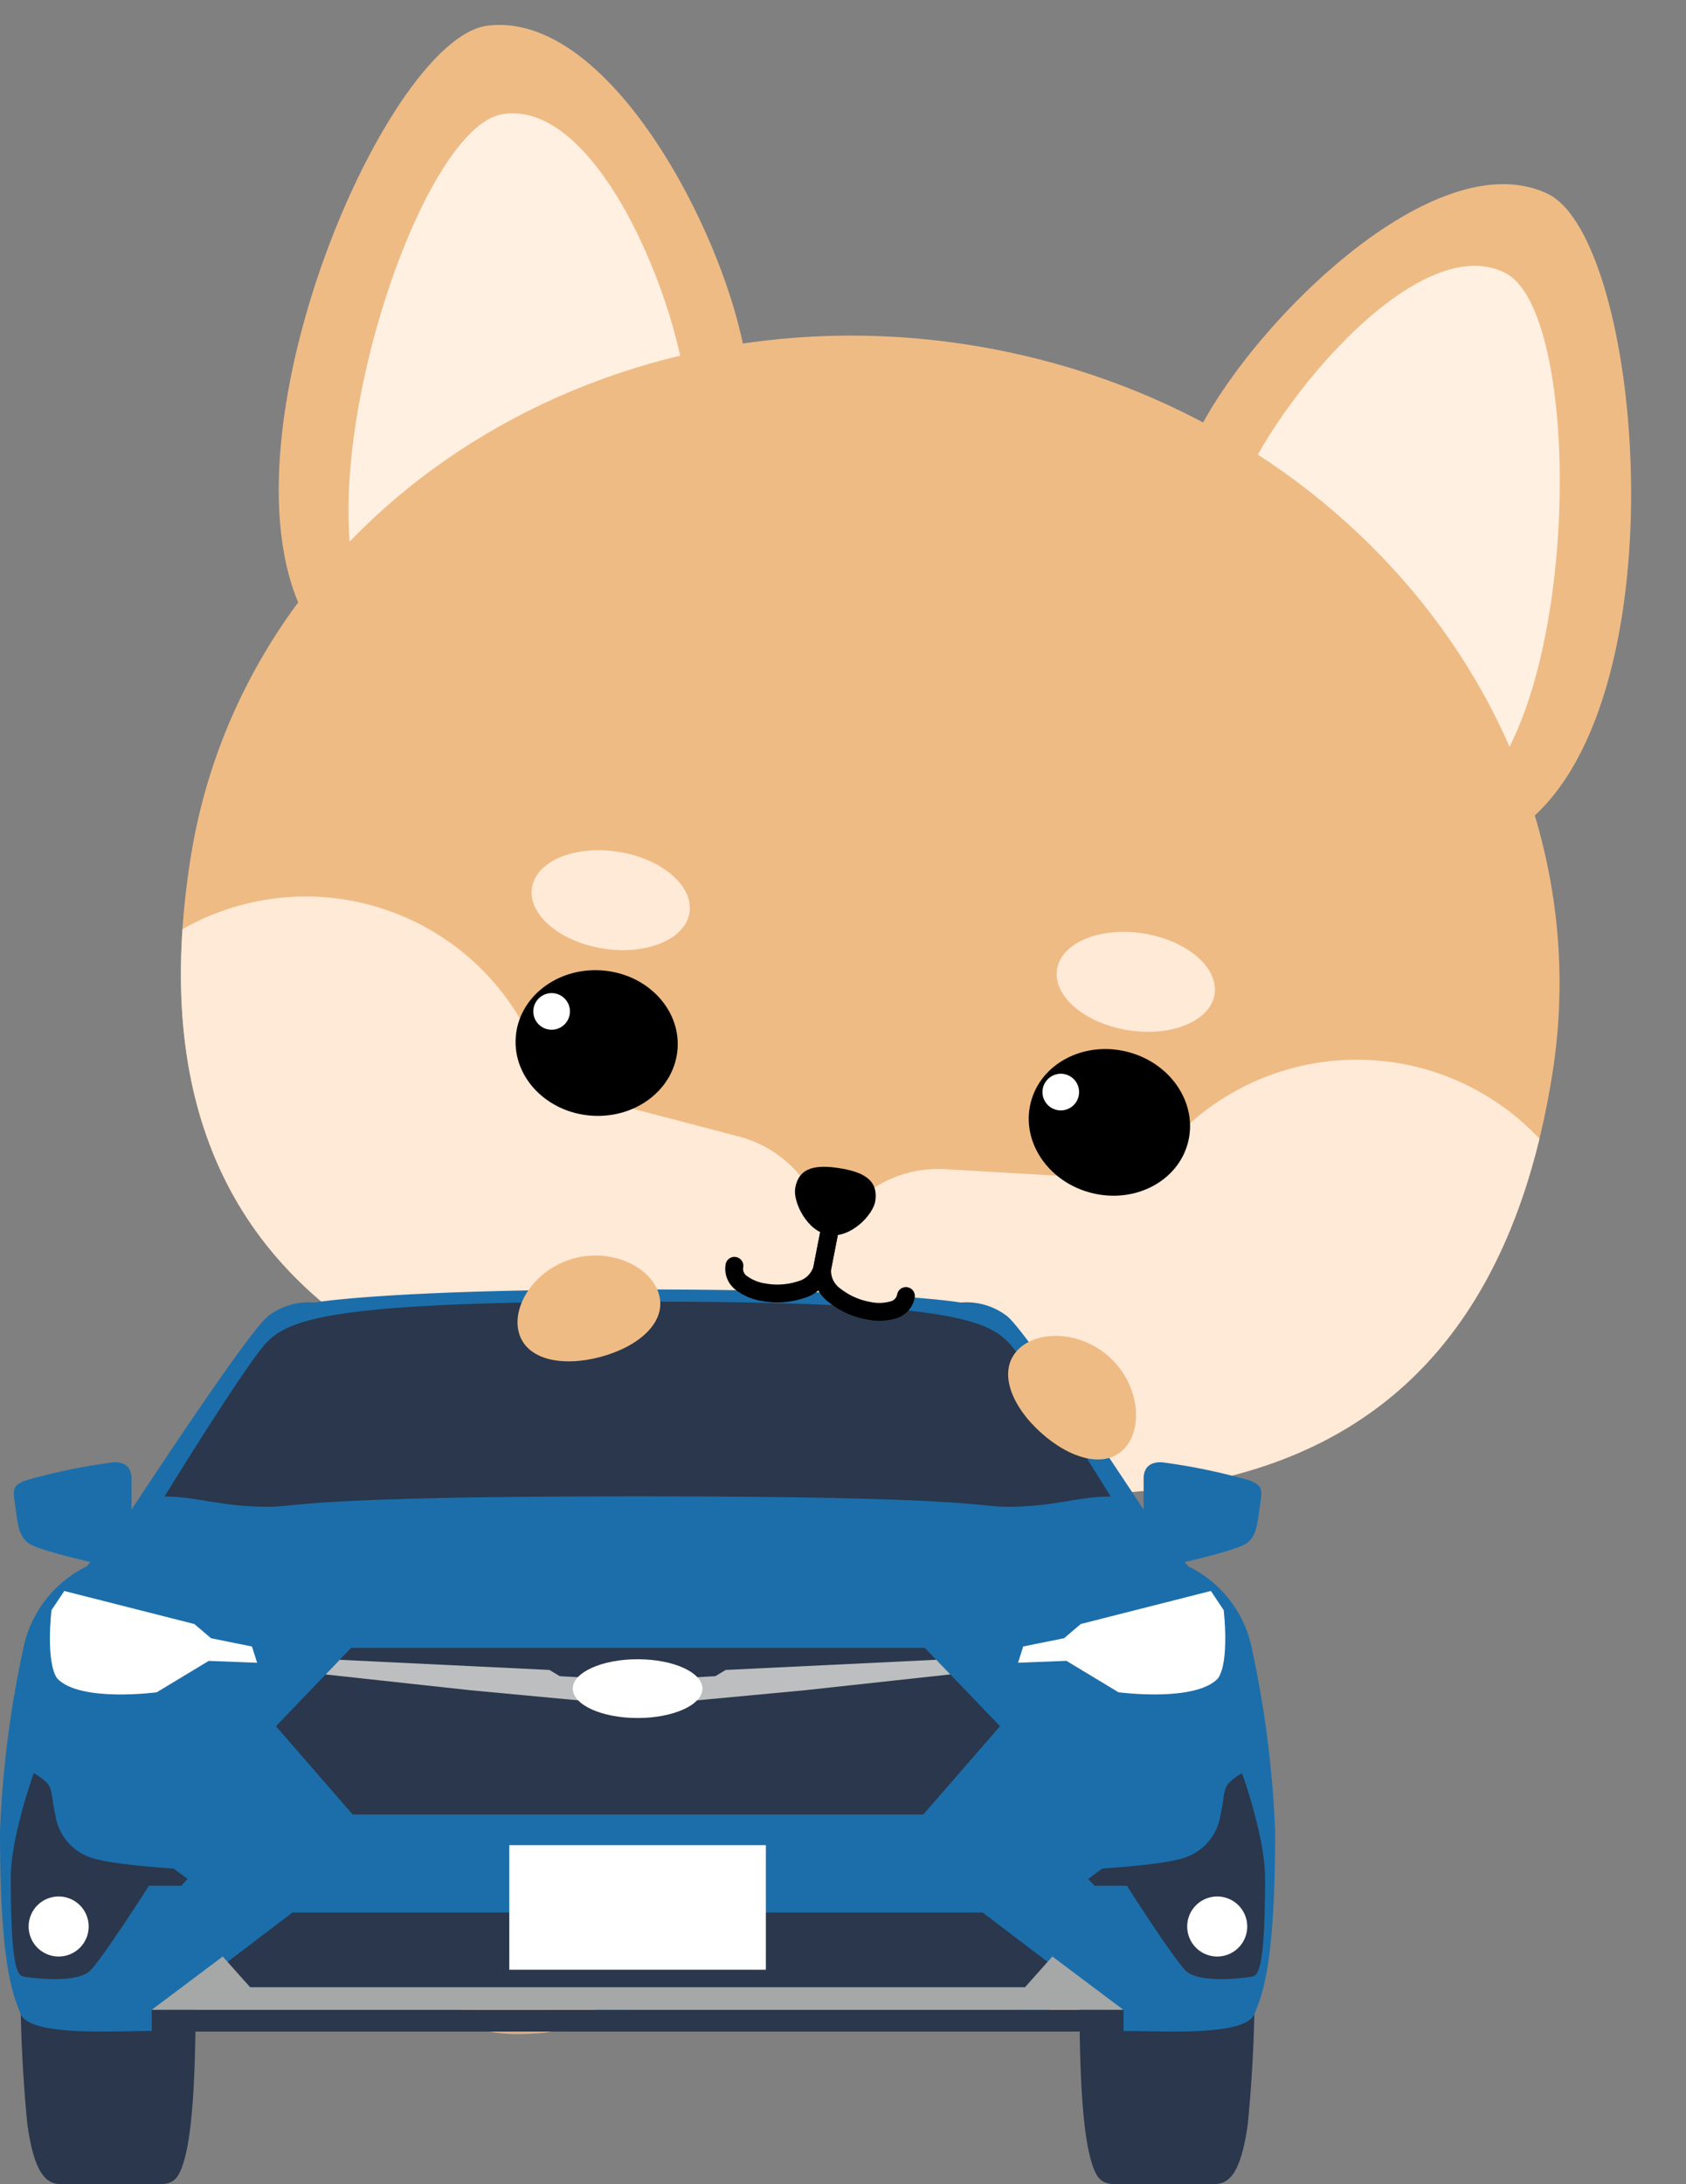
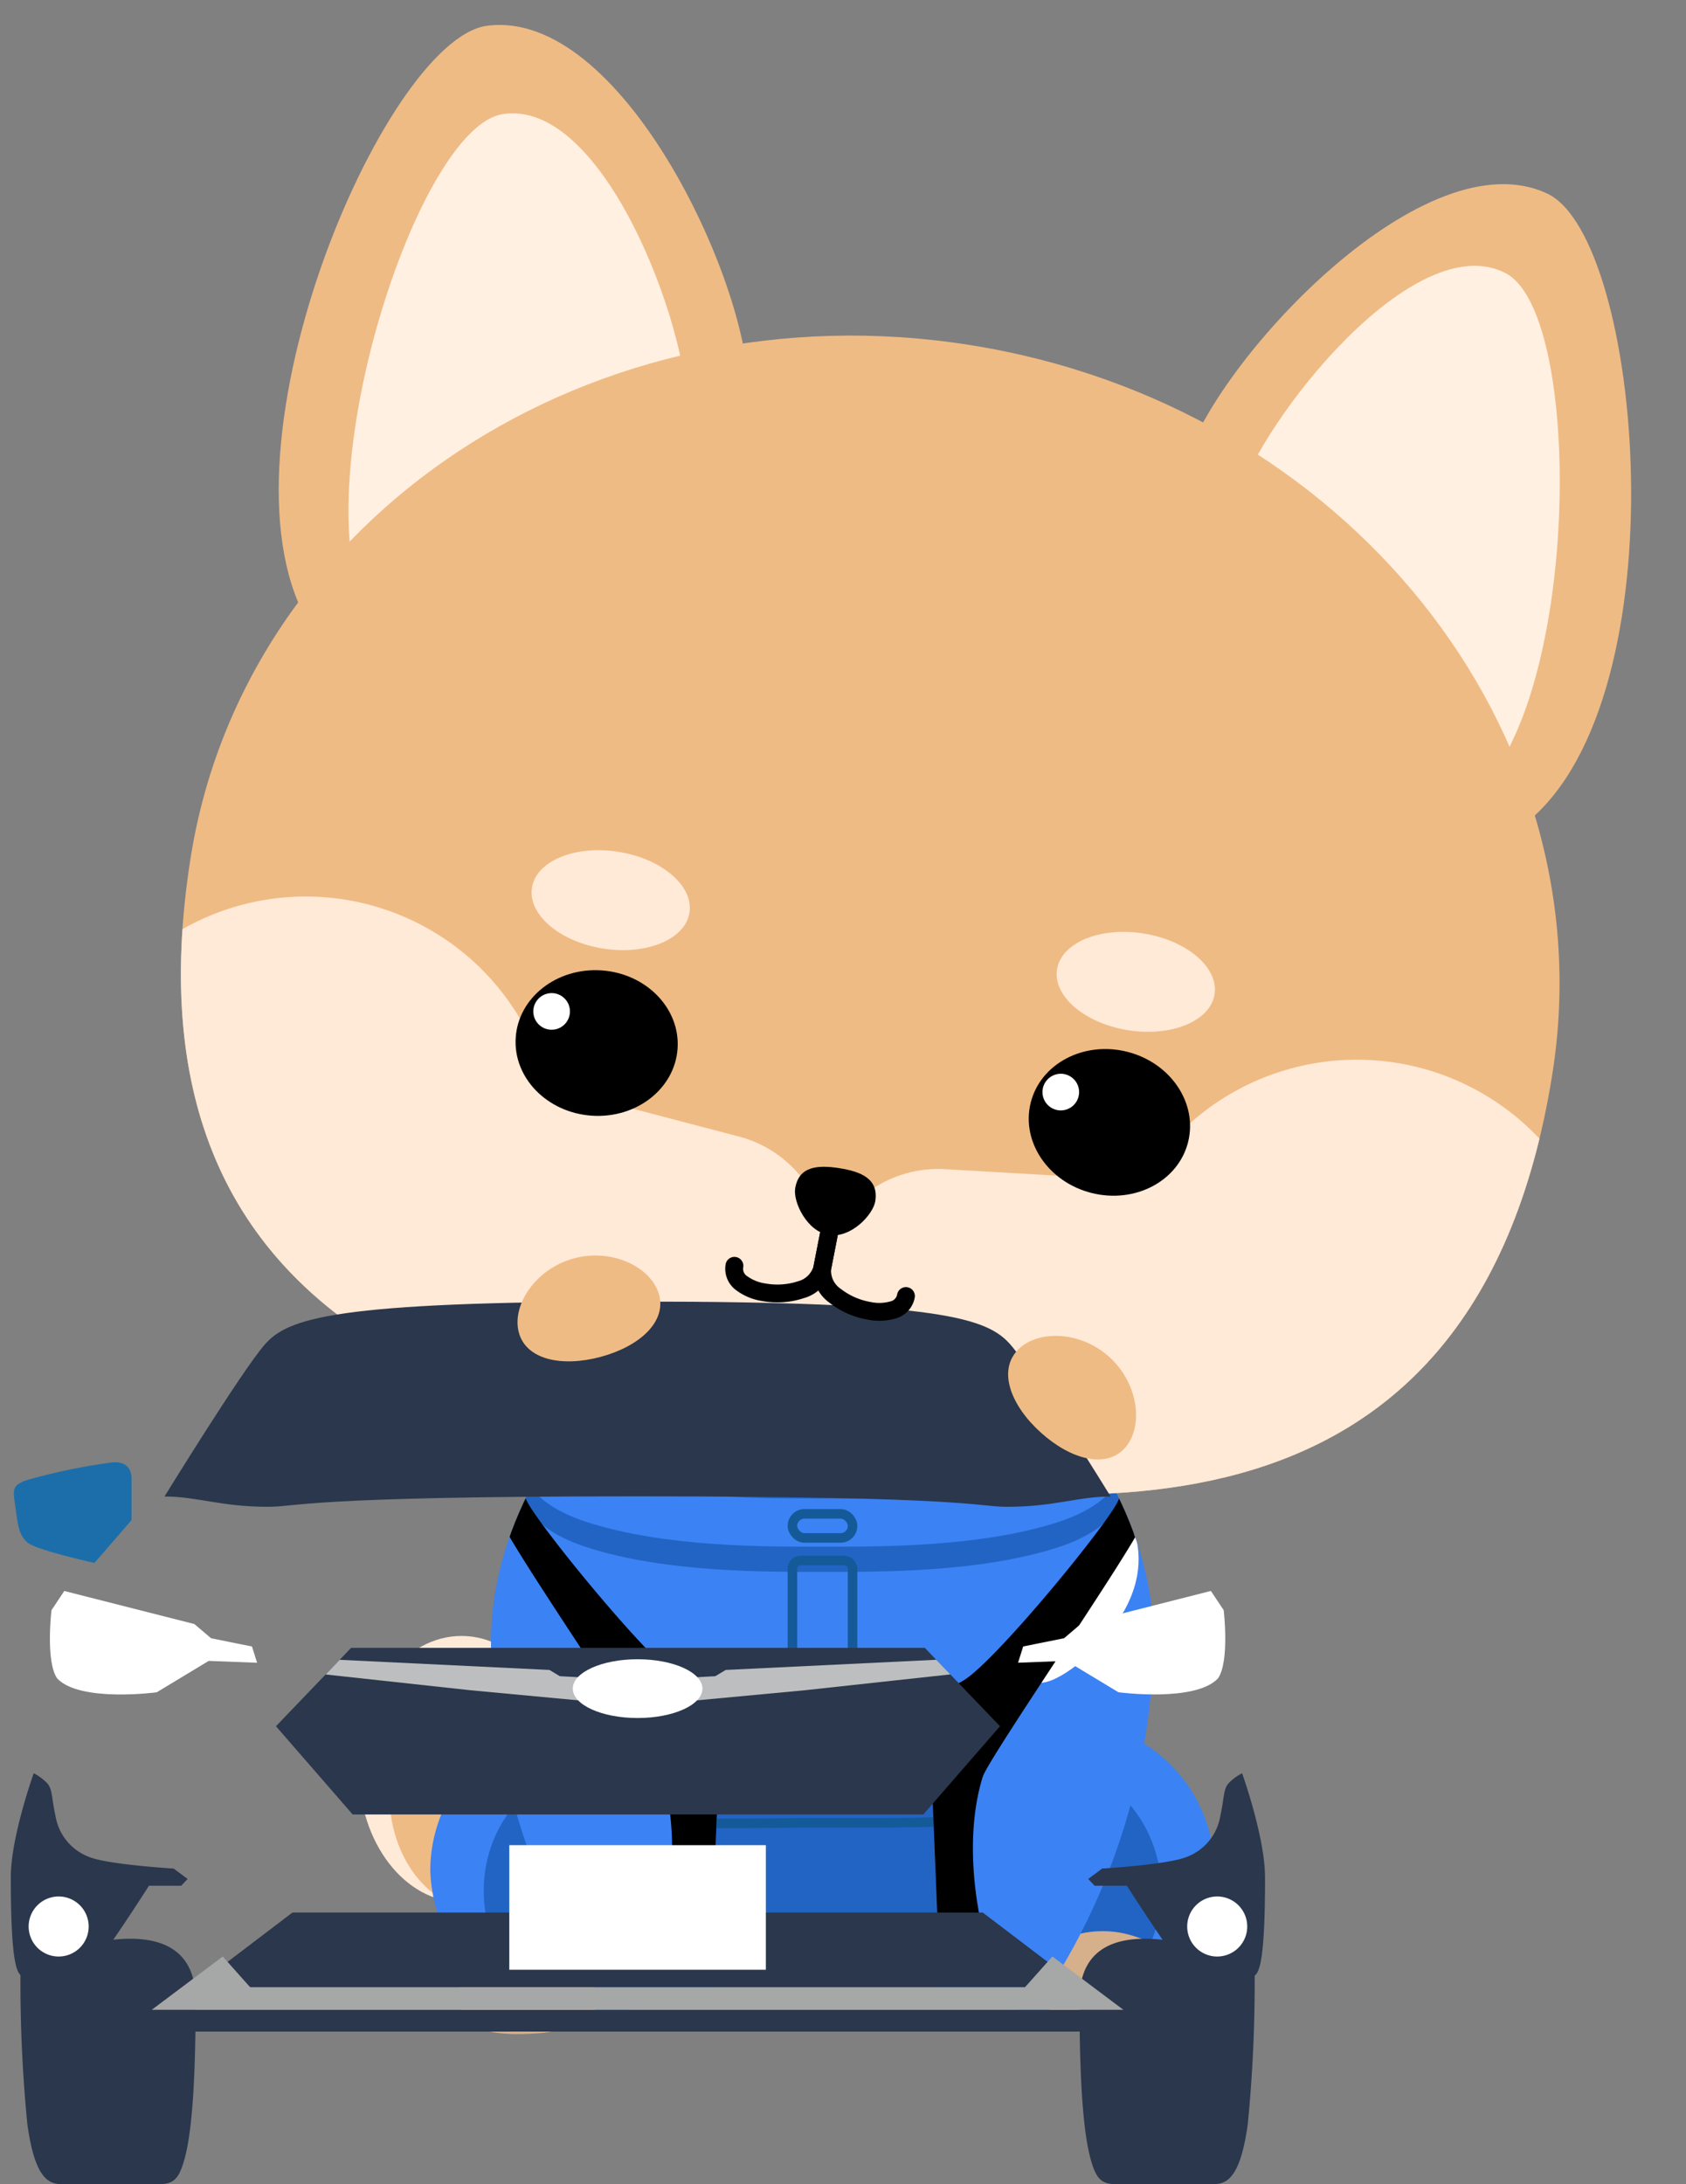
<svg xmlns="http://www.w3.org/2000/svg" width="180.265" height="233.498" viewBox="0 0 180.265 233.498">
  <rect x="0" y="0" width="180.265" height="233.498" fill="#808080" stroke="none" />
  <defs>
    <clipPath id="clip-path">
      <path id="パス_483" data-name="パス 483" d="M67.567,9.058A17.967,17.967,0,0,0,65.4,9.2V0H18.474V9.2a17.966,17.966,0,0,0-2.17-.139A16.066,16.066,0,0,0,0,24.878,16.066,16.066,0,0,0,16.3,40.7a16.636,16.636,0,0,0,7.3-1.679h5.475c1.712-4.061,6.815-7.008,12.84-7.008s11.122,2.946,12.834,7.008h5.481a16.59,16.59,0,0,0,7.3,1.679,16.072,16.072,0,0,0,16.311-15.82A16.043,16.043,0,0,0,67.567,9.058Z" transform="translate(0)" fill="none" />
    </clipPath>
    <clipPath id="clip-path-2">
      <path id="パス_485" data-name="パス 485" d="M16.184,7.339c-.392,3.092-2.847,3.982-8.527,3.57C3.011,10.571-.366,7.353.032,4.274S5.52-.829,9.986.332C14.326,1.433,16.575,4.254,16.184,7.339Z" transform="translate(0 0)" fill="none" />
    </clipPath>
    <clipPath id="clip-path-3">
      <path id="パス_487" data-name="パス 487" d="M.043,7.339c.392,3.092,2.847,3.982,8.527,3.57,4.645-.338,8.023-3.557,7.631-6.636S10.707-.829,6.215.332C1.921,1.433-.348,4.254.043,7.339Z" transform="translate(0 0)" fill="none" />
    </clipPath>
    <clipPath id="clip-path-4">
      <path id="パス_491" data-name="パス 491" d="M24.1,80.129a10.7,10.7,0,0,1-.564-3.836l.8-19.636c.212-5.209,5.05-9.33,10.75-9.33h1.261c5.707,0,10.538,4.121,10.75,9.33l.8,19.636a10.69,10.69,0,0,1-.557,3.836h12.1a70.57,70.57,0,0,0,11.414-37.32C70.852,18.667,43.392.391,35.555,0H35.3C27.466.391,0,18.667,0,42.808c0,13.126,4.6,26.909,11.407,37.32Z" fill="none" />
    </clipPath>
    <clipPath id="clip-path-6">
-       <path id="パス_499" data-name="パス 499" d="M63.485,5.262C63.126,2.13,61.912,0,59.092,0L31.759.192,4.419,0C1.6,0,.384,2.13.026,5.262s3.112,5.163,6.463,6.258c8.421,2.741,19.244,2.654,25.27,2.654s16.849.086,25.263-2.654C60.373,10.425,63.843,8.315,63.485,5.262Z" transform="translate(0)" fill="none" />
+       <path id="パス_499" data-name="パス 499" d="M63.485,5.262L31.759.192,4.419,0C1.6,0,.384,2.13.026,5.262s3.112,5.163,6.463,6.258c8.421,2.741,19.244,2.654,25.27,2.654s16.849.086,25.263-2.654C60.373,10.425,63.843,8.315,63.485,5.262Z" transform="translate(0)" fill="none" />
    </clipPath>
    <clipPath id="clip-path-7">
      <path id="パス_508" data-name="パス 508" d="M147.417,67.2c0,54.2-45.529,54.2-73.705,54.2C46.113,121.4,0,121.4,0,67.2,0,30.087,33,0,73.712,0S147.417,30.087,147.417,67.2Z" transform="translate(0 0)" fill="none" />
    </clipPath>
  </defs>
  <g id="グループ_104" data-name="グループ 104" transform="translate(-1038.011 -2870.981)">
    <g id="グループ_76" data-name="グループ 76" transform="translate(1076.385 3003.766)">
      <path id="パス_479" data-name="パス 479" d="M10.969,0C4.911,0,0,6.371,0,14.234S4.911,28.475,10.969,28.475,21.932,22.1,21.932,14.227,17.028,0,10.969,0Zm6.563,14.188c-.617,2.289-2.488,3.776-4.181,3.318s-2.561-2.654-1.944-4.97S13.9,8.759,15.588,9.217,18.149,11.9,17.532,14.188Z" transform="translate(0 42.105)" fill="#ffe9d7" />
      <path id="パス_480" data-name="パス 480" d="M9.516,0C4.26,0,0,5.528,0,12.349S4.26,24.692,9.516,24.692s9.516-5.528,9.516-12.343S14.772,0,9.516,0ZM14.28,9.682C13.663,11.971,11.792,13.458,10.1,13s-2.561-2.654-1.944-4.97,2.488-3.776,4.181-3.318S14.9,7.392,14.28,9.682Z" transform="translate(3.252 46.611)" fill="#efbb84" />
      <path id="パス_481" data-name="パス 481" d="M67.567,9.058A17.967,17.967,0,0,0,65.4,9.2V0H18.474V9.2a17.966,17.966,0,0,0-2.17-.139A16.066,16.066,0,0,0,0,24.878,16.066,16.066,0,0,0,16.3,40.7a16.636,16.636,0,0,0,7.3-1.679h5.475c1.712-4.061,6.815-7.008,12.84-7.008s11.122,2.946,12.834,7.008h5.481a16.59,16.59,0,0,0,7.3,1.679,16.072,16.072,0,0,0,16.311-15.82A16.043,16.043,0,0,0,67.567,9.058Z" transform="translate(7.631 42.105)" fill="#3b82f4" />
      <g id="グループ_70" data-name="グループ 70" transform="translate(7.631 42.105)" clip-path="url(#clip-path)">
        <path id="パス_482" data-name="パス 482" d="M59.683,14.327V0H12.748V14.327C5.707,14.327,0,20.432,0,27.964s5.707,13.63,12.748,13.63v1.944H59.683V41.594c7.041,0,12.748-6.1,12.748-13.63S66.717,14.327,59.683,14.327Z" transform="translate(5.714 -0.717)" fill="#2264c4" />
      </g>
      <path id="パス_484" data-name="パス 484" d="M16.184,7.339c-.392,3.092-2.847,3.982-8.527,3.57C3.011,10.571-.366,7.353.032,4.274S5.52-.829,9.986.332C14.326,1.433,16.575,4.254,16.184,7.339Z" transform="translate(72.187 73.665)" fill="#d6af8b" />
      <g id="グループ_71" data-name="グループ 71" transform="translate(72.187 73.665)" clip-path="url(#clip-path-2)">
-         <ellipse id="楕円形_19" data-name="楕円形 19" cx="5.156" cy="7.764" rx="5.156" ry="7.764" transform="translate(0.232 6.054) rotate(-70.68)" fill="#efbb84" />
-       </g>
+         </g>
      <path id="パス_486" data-name="パス 486" d="M.043,7.339c.392,3.092,2.847,3.982,8.527,3.57,4.645-.338,8.023-3.557,7.631-6.636S10.707-.829,6.215.332C1.921,1.433-.348,4.254.043,7.339Z" transform="translate(10.72 73.665)" fill="#d6af8b" />
      <g id="グループ_72" data-name="グループ 72" transform="translate(10.72 73.665)" clip-path="url(#clip-path-3)">
-         <ellipse id="楕円形_20" data-name="楕円形 20" cx="7.764" cy="5.156" rx="7.764" ry="5.156" transform="translate(-2.085 1.486) rotate(-19.32)" fill="#efbb84" />
-       </g>
+         </g>
      <path id="パス_488" data-name="パス 488" d="M61.425,0c-.783.106-3.059,2.482-5.806,3.185s-8.832,2.276-23.4,2.3-20.671-1.593-23.4-2.3S3.8.108,3.016,0-.508,4.787.083,5.782c4.645,7.771,17.751,6.576,32.138,6.57S60.184,12.869,64.8,5.1C65.393,4.11,62.215-.111,61.425,0Z" transform="translate(17.131 49.727)" fill="#2264c4" stroke="#145a99" stroke-miterlimit="10" stroke-width="1.02" />
      <path id="パス_489" data-name="パス 489" d="M24.1,80.129a10.7,10.7,0,0,1-.564-3.836l.8-19.636c.212-5.209,5.05-9.33,10.75-9.33h1.261c5.707,0,10.538,4.121,10.75,9.33l.8,19.636a10.69,10.69,0,0,1-.557,3.836h12.1a70.57,70.57,0,0,0,11.414-37.32C70.852,18.667,43.392.391,35.555,0H35.3C27.466.391,0,18.667,0,42.808c0,13.126,4.6,26.909,11.407,37.32Z" transform="translate(14.121)" fill="#3b82f4" />
      <g id="グループ_73" data-name="グループ 73" transform="translate(14.121)" clip-path="url(#clip-path-4)">
        <path id="パス_490" data-name="パス 490" d="M63.485,5.269C63.126,2.13,61.912,0,59.092,0L31.759.2,4.419,0C1.6,0,.384,2.13.026,5.269s3.112,5.163,6.463,6.251c8.421,2.747,19.244,2.654,25.27,2.654s16.849.093,25.263-2.654C60.373,10.432,63.843,8.321,63.485,5.269Z" transform="translate(3.691 21.082)" fill="#2264c4" />
      </g>
      <g id="グループ_74" data-name="グループ 74" transform="translate(14.121)" clip-path="url(#clip-path-4)">
-         <path id="パス_492" data-name="パス 492" d="M6.59,7.436c3.179,4.167,5.116,7.7,4.818,8.1-.956,1.281-4.778-.783-8.122-4.818C.093,6.872-.471,3.183.319.263.7-1.131,3.4,3.269,6.59,7.436Z" transform="translate(1.645 31.205)" fill="#fff" />
        <path id="パス_493" data-name="パス 493" d="M0,2.721c1.48,3.391,16.49,25.137,17.1,27.1,2.024,6.576.816,15.117-1.327,20.85H28.84V22.025a18.307,18.307,0,0,1-9.748-2.542C15.415,17.2,2.5,1.234,2.5,0" transform="translate(1.228 27.36)" />
        <path id="パス_494" data-name="パス 494" d="M4.855,7.436C1.669,11.6-.268,15.134.03,15.532c.956,1.281,4.785-.783,8.129-4.818,3.185-3.842,3.749-7.532,2.96-10.452C10.741-1.131,8.033,3.269,4.855,7.436Z" transform="translate(57.808 31.205)" fill="#fff" />
        <path id="パス_495" data-name="パス 495" d="M28.846,2.727c-1.48,3.391-16.49,25.137-17.094,27.1-2.031,6.576-.823,15.117,1.327,20.85H0V22.031A18.27,18.27,0,0,0,9.742,19.49C13.418,17.207,26.331,1.327,26.331,0" transform="translate(40.818 27.353)" />
      </g>
      <path id="パス_497" data-name="パス 497" d="M63.485,5.262C63.126,2.13,61.912,0,59.092,0L31.759.192,4.419,0C1.6,0,.384,2.13.026,5.262s3.112,5.163,6.463,6.258c8.421,2.741,19.244,2.654,25.27,2.654s16.849.086,25.263-2.654C60.373,10.425,63.843,8.315,63.485,5.262Z" transform="translate(17.812 18.388)" fill="#3b82f4" />
      <g id="グループ_75" data-name="グループ 75" transform="translate(17.812 18.388)" clip-path="url(#clip-path-6)">
        <path id="パス_498" data-name="パス 498" d="M63.485,5.269C63.126,2.13,61.912,0,59.092,0L31.759.2,4.419,0C1.6,0,.384,2.13.026,5.269s3.112,5.156,6.463,6.251c8.421,2.741,19.244,2.654,25.27,2.654s16.849.086,25.263-2.654C60.373,10.405,63.843,8.3,63.485,5.269Z" transform="translate(0 -5.149)" fill="#2264c4" />
      </g>
      <rect id="長方形_58" data-name="長方形 58" width="6.43" height="21.135" rx="0.86" transform="translate(46.352 34.042)" fill="none" stroke="#145a99" stroke-width="1.02" />
      <rect id="長方形_59" data-name="長方形 59" width="6.43" height="2.575" rx="1.287" transform="translate(46.352 29.052)" fill="none" stroke="#145a99" stroke-width="1.02" />
    </g>
    <g id="グループ_78" data-name="グループ 78" transform="translate(1049.91 2870.981)">
      <path id="パス_502" data-name="パス 502" d="M6.517,67.056C-7.684,51.044,4.2,3.617,14.9.432,28.747-3.7,46.657,22.928,48.582,34.414S11.805,73.022,6.517,67.056Z" transform="translate(25.518 0) rotate(9)" fill="#efbb84" />
      <path id="パス_503" data-name="パス 503" d="M2.429,51.585C-3.477,36.256,2.257,3.01,10.313.349,20.731-3.095,33.591,19.865,34.865,28.844S4.473,56.9,2.429,51.585Z" transform="translate(31.681 10.251) rotate(9)" fill="#fff0e1" />
      <path id="パス_504" data-name="パス 504" d="M42.142,67.053C56.343,51.04,44.452,3.627,33.755.428,19.932-3.686,2.015,22.924.071,34.411S36.847,73.018,42.142,67.053Z" transform="translate(120.307 15.017) rotate(9)" fill="#efbb84" />
      <path id="パス_505" data-name="パス 505" d="M32.473,51.585c5.9-15.329.166-48.575-7.883-51.236C14.165-3.095,1.3,19.865.037,28.844S30.483,56.9,32.473,51.585Z" transform="translate(124.84 25.006) rotate(9)" fill="#fff0e1" />
      <path id="パス_506" data-name="パス 506" d="M147.417,67.2c0,54.2-45.529,54.2-73.705,54.2C46.113,121.4,0,121.4,0,67.2,0,30.087,33,0,73.712,0S147.417,30.087,147.417,67.2Z" transform="translate(18.991 25.351) rotate(9)" fill="#efbb84" />
      <g id="グループ_77" data-name="グループ 77" transform="translate(18.991 25.351) rotate(9)" clip-path="url(#clip-path-7)">
        <path id="パス_507" data-name="パス 507" d="M48.514,63.072c-7.771.776-14.6-3.749-15.475-10.286a27.207,27.207,0,0,1-6.636.823A26.623,26.623,0,1,1,51.175,16.687l21.042,2.1c6.185.617,11,5.7,11.155,11.394.159-5.694,4.964-10.777,11.148-11.394l21.042-2.1a26.8,26.8,0,1,1,24.772,36.922,27.2,27.2,0,0,1-6.631-.822c-.874,6.535-7.709,11.061-15.48,10.285Z" transform="translate(-9.654 68.651)" fill="#ffe9d7" />
      </g>
      <path id="パス_509" data-name="パス 509" d="M8.527,0c4.709,0,8.527,2.344,8.527,5.236s-3.818,5.236-8.527,5.236S0,8.127,0,5.236,3.818,0,8.527,0Z" transform="translate(45.794 89.728) rotate(9)" fill="#ffe9d7" />
      <path id="パス_510" data-name="パス 510" d="M8.527,0c4.709,0,8.527,2.344,8.527,5.236s-3.818,5.236-8.527,5.236S0,8.127,0,5.236,3.818,0,8.527,0Z" transform="translate(101.936 98.458) rotate(9)" fill="#ffe9d7" />
      <path id="パス_511" data-name="パス 511" d="M8.673,0c4.79,0,8.673,3.485,8.673,7.784s-3.883,7.784-8.673,7.784S0,12.083,0,7.784,3.883,0,8.673,0Z" transform="translate(43.785 103.135) rotate(4)" />
      <path id="パス_512" data-name="パス 512" d="M7.784,0c4.3,0,7.784,3.883,7.784,8.673s-3.485,8.673-7.784,8.673S0,13.463,0,8.673,3.485,0,7.784,0Z" transform="translate(96.418 125.442) rotate(-76)" />
      <path id="パス_513" data-name="パス 513" d="M1.971,0A1.958,1.958,0,1,1,0,1.958,1.964,1.964,0,0,1,1.971,0Z" transform="translate(45.452 105.885) rotate(9)" fill="#fff" />
      <path id="パス_514" data-name="パス 514" d="M1.971,0A1.958,1.958,0,1,1,0,1.958,1.964,1.964,0,0,1,1.971,0Z" transform="translate(99.891 114.508) rotate(9)" fill="#fff" />
      <path id="パス_515" data-name="パス 515" d="M8.673,2.887c0,1.447-1.938,4.34-4.333,4.34S0,4.333,0,2.887C0,.491,1.944,0,4.34,0S8.673.491,8.673,2.887Z" transform="translate(73.57 124.206) rotate(9)" />
    </g>
    <g id="グループ_99" data-name="グループ 99" transform="translate(1038.011 3008.834)">
      <g id="グループ_14" data-name="グループ 14" transform="translate(0 0)">
        <path id="パス_72" data-name="パス 72" d="M2509.9,189.377a155.566,155.566,0,0,0,.725,16.795c.823,6.077,2.392,6.469,3.764,6.469h10.352c1.49,0,2.038-.588,2.549-2.2s1.334-5.225,1.334-17.472-18.723-3.6-18.723-3.6" transform="translate(-2507.706 -116.997)" fill="#2a374c" />
        <path id="パス_73" data-name="パス 73" d="M2821.122,189.377a155.6,155.6,0,0,1-.724,16.795c-.823,6.077-2.393,6.469-3.764,6.469h-10.353c-1.49,0-2.039-.588-2.548-2.2s-1.334-5.225-1.334-17.472,18.723-3.6,18.723-3.6" transform="translate(-2686.982 -116.997)" fill="#2a374c" />
-         <path id="パス_74" data-name="パス 74" d="M2638.117,45.648a12.565,12.565,0,0,0-6.831-8.968l-3.679-4.386s-13.415-20.573-15.721-22.375a7.1,7.1,0,0,0-4.932-1.436s-7.873-1.4-34.553-1.4-34.553,1.4-34.553,1.4a7.1,7.1,0,0,0-4.932,1.436c-2.306,1.8-15.721,22.375-15.721,22.375l-3.679,4.386a12.564,12.564,0,0,0-6.831,8.968,112.844,112.844,0,0,0-2.453,19.4c0,14.76,1.47,17.529,2.19,19.444.906,2.456,9.716,1.861,14.035,1.861V84.088L2572.4,82.35l51.944,1.738v2.266c4.32,0,13.128.6,14.034-1.861.72-1.915,2.191-4.684,2.191-19.444a112.814,112.814,0,0,0-2.453-19.4" transform="translate(-2504.232 -7.087)" fill="#1b6eaa" />
        <path id="パス_75" data-name="パス 75" d="M2507.217,151.812c0,9.848.728,10.525,1.416,10.639s5.7.8,7.118-.689,6.238-9.032,6.238-9.032h3.445l.688-.727-1.492-1.11s-7.118-.421-9.089-1.263a5.657,5.657,0,0,1-3.54-4.325c-.459-2.1-.306-2.947-.957-3.6a5.555,5.555,0,0,0-1.377-1s-2.45,6.812-2.45,11.1" transform="translate(-2506.062 -88.988)" fill="#2a374c" />
        <rect id="長方形_3" data-name="長方形 3" width="103.888" height="2.33" transform="translate(16.225 77.001)" fill="#2a374c" />
        <path id="パス_76" data-name="パス 76" d="M2520.642,60.992V56.52c0-1.058-.614-1.809-2.013-1.707a64.188,64.188,0,0,0-9.353,1.946c-1.365.58-1.331.887-1.058,2.765s.341,3.14,1.4,3.925,7.066,2.116,7.066,2.116Z" transform="translate(-2506.583 -36.333)" fill="#1b6eaa" />
-         <path id="パス_77" data-name="パス 77" d="M2820.124,60.992V56.52c0-1.058.614-1.809,2.014-1.707a64.162,64.162,0,0,1,9.352,1.946c1.366.58,1.332.887,1.059,2.765s-.341,3.14-1.4,3.925-7.066,2.116-7.066,2.116Z" transform="translate(-2697.846 -36.333)" fill="#1b6eaa" />
        <path id="パス_78" data-name="パス 78" d="M2649.833,106.063h-61.344l-8.033,8.376,8.2,9.431h61.015l8.2-9.431Z" transform="translate(-2550.951 -67.75)" fill="#2a374c" />
        <path id="パス_79" data-name="パス 79" d="M2518.184,92.405l1.369-2.052,13.909,3.534,1.787,1.52,4.371.882.549,1.737-5.173-.2-5.562,3.358s-8.209,1.1-10.641-1.482c-1.265-1.824-.608-7.3-.608-7.3" transform="translate(-2512.679 -58.122)" fill="#fff" />
        <path id="パス_80" data-name="パス 80" d="M2807.415,92.4l-1.368-2.052-13.91,3.534-1.787,1.52-4.372.882-.548,1.737,5.173-.2,5.563,3.358s8.208,1.1,10.641-1.482c1.265-1.824.609-7.3.609-7.3" transform="translate(-2676.581 -58.122)" fill="#fff" />
        <path id="パス_81" data-name="パス 81" d="M2640.14,15.049c-2.471-2.857-7.405-4.628-39.89-4.628s-37.42,1.771-39.891,4.628-10.69,16.211-10.69,16.211c3.528,0,5.982,1.1,11.072,1.1,3.313,0,3.7-1.119,39.51-1.119s36.2,1.119,39.509,1.119c5.089,0,7.543-1.1,11.071-1.1,0,0-8.219-13.355-10.69-16.211" transform="translate(-2532.081 -9.13)" fill="#2a374c" />
        <path id="パス_82" data-name="パス 82" d="M2519.589,176.115a4.357,4.357,0,1,1-4.356-4.357,4.357,4.357,0,0,1,4.356,4.357" transform="translate(-2508.303 -108.016)" fill="#2a374c" />
        <path id="パス_83" data-name="パス 83" d="M2518.558,177.933a3.209,3.209,0,1,1-3.208-3.209,3.208,3.208,0,0,1,3.208,3.209" transform="translate(-2509.077 -109.834)" fill="#fff" />
        <path id="パス_84" data-name="パス 84" d="M2823.721,151.812c0,9.848-.727,10.525-1.416,10.639s-5.7.8-7.118-.689-6.238-9.032-6.238-9.032H2805.5l-.689-.727,1.492-1.11s7.118-.421,9.089-1.263a5.655,5.655,0,0,0,3.54-4.325c.46-2.1.306-2.947.957-3.6a5.542,5.542,0,0,1,1.377-1s2.449,6.812,2.449,11.1" transform="translate(-2688.463 -88.988)" fill="#2a374c" />
        <path id="パス_85" data-name="パス 85" d="M2827.486,176.115a4.357,4.357,0,1,0,4.357-4.357,4.357,4.357,0,0,0-4.357,4.357" transform="translate(-2702.359 -108.016)" fill="#2a374c" />
        <path id="パス_86" data-name="パス 86" d="M2832.151,177.933a3.209,3.209,0,1,0,3.209-3.209,3.209,3.209,0,0,0-3.209,3.209" transform="translate(-2705.217 -109.834)" fill="#fff" />
        <path id="パス_87" data-name="パス 87" d="M2654.662,184.562l-7.113-5.41h-73.8l-7.115,5.41,2.6,2.587h82.836Z" transform="translate(-2542.479 -112.548)" fill="#2a374c" />
        <path id="パス_88" data-name="パス 88" d="M2642.442,191.3l-2.934,3.293h-82.836l-2.932-3.293L2546.147,197h103.887Z" transform="translate(-2529.923 -119.996)" fill="#a6a7a7" />
        <path id="パス_89" data-name="パス 89" d="M2659.453,109.348l-22.509,1.087-1.116.67-8.308.446-8.307-.446-1.116-.67-22.431-1.083-1.5,1.568,15.477,1.686,17.881,1.674,17.883-1.674,15.551-1.694Z" transform="translate(-2559.35 -69.764)" fill="#bdbebf" />
        <path id="パス_90" data-name="パス 90" d="M2676.3,112.342c0,1.735-3.1,3.142-6.93,3.142s-6.93-1.407-6.93-3.142,3.1-3.142,6.93-3.142,6.93,1.407,6.93,3.142" transform="translate(-2601.198 -69.673)" fill="#fff" />
        <rect id="長方形_4" data-name="長方形 4" width="27.432" height="13.318" transform="translate(54.453 59.404)" fill="#fff" />
      </g>
    </g>
    <path id="パス_532" data-name="パス 532" d="M4.781,0c3.012,0,6.126,3.476,6.126,7.764s-3.114,7.764-6.126,7.764S0,12.052,0,7.764,1.769,0,4.781,0Z" transform="matrix(0.669, -0.743, 0.743, 0.669, 1143.54, 3018.947)" fill="#efbb84" />
    <path id="パス_533" data-name="パス 533" d="M4.781,0c3.012,0,6.126,3.476,6.126,7.764s-3.114,7.764-6.126,7.764S0,12.052,0,7.764,1.769,0,4.781,0Z" transform="matrix(-0.259, -0.966, 0.966, -0.259, 1094.722, 3018.05)" fill="#efbb84" />
    <g id="グループ_80" data-name="グループ 80" transform="translate(1116.827 2997.979) rotate(9)">
      <ellipse id="楕円形_23" data-name="楕円形 23" cx="4.77" cy="3.816" rx="4.77" ry="3.816" transform="translate(0.399 3.5)" fill="#ffe9d7" />
      <ellipse id="楕円形_24" data-name="楕円形 24" cx="4.77" cy="3.816" rx="4.77" ry="3.816" transform="translate(10.575 3.5)" fill="#ffe9d7" />
      <path id="パス_1300" data-name="パス 1300" d="M4.553,11.442a6.171,6.171,0,0,1-2.987-.667A2.831,2.831,0,0,1,0,8.252a.954.954,0,1,1,1.908,0A.925.925,0,0,0,2.5,9.11a4.365,4.365,0,0,0,2.056.425,7.115,7.115,0,0,0,3.356-.823A2.331,2.331,0,0,0,9.29,6.832L9.4.954a.954.954,0,1,1,1.908,0L11.2,6.832a4.1,4.1,0,0,1-2.35,3.539A8.974,8.974,0,0,1,4.553,11.442Z" transform="matrix(1, 0.017, -0.017, 1, 0.2, 0)" />
      <path id="パス_1301" data-name="パス 1301" d="M6.666,11.442a9.026,9.026,0,0,1-4.308-1.07A4.1,4.1,0,0,1,0,6.832L.111.954a.954.954,0,0,1,1.908,0L1.908,6.832A2.332,2.332,0,0,0,3.3,8.71a7.167,7.167,0,0,0,3.371.824,4.4,4.4,0,0,0,2.066-.425.924.924,0,0,0,.591-.857.954.954,0,0,1,1.908,0,2.83,2.83,0,0,1-1.571,2.524A6.205,6.205,0,0,1,6.666,11.442Z" transform="matrix(1, 0.017, -0.017, 1, 9.489, 0.162)" />
    </g>
  </g>
</svg>